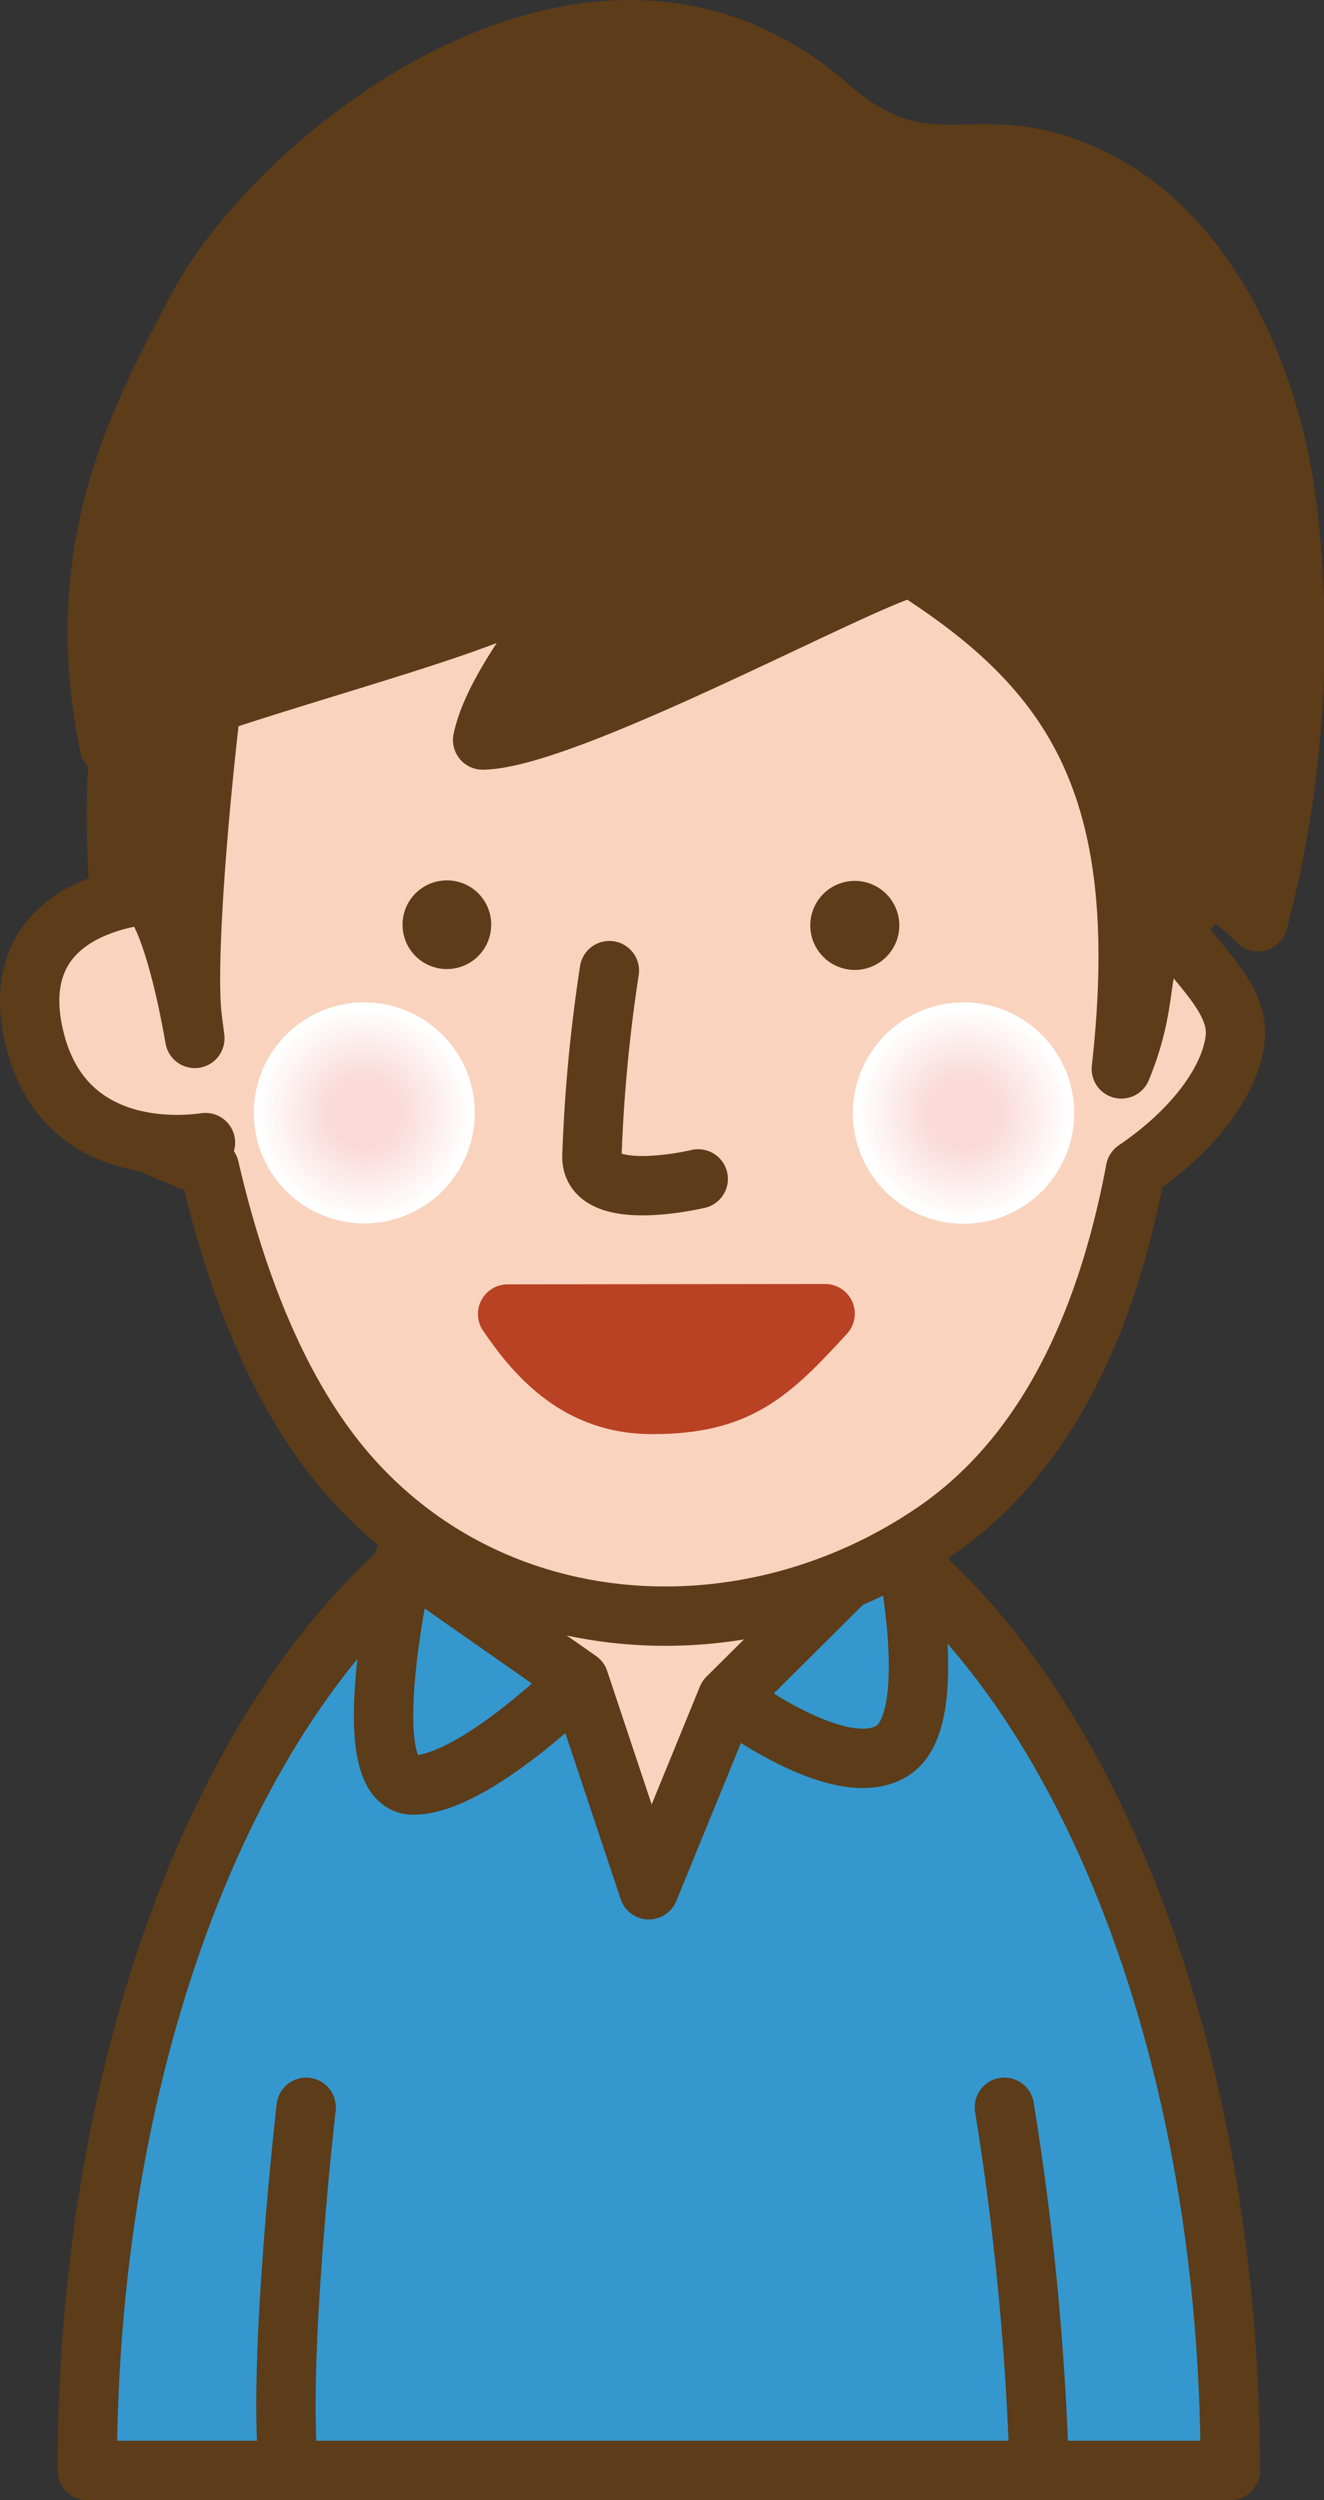
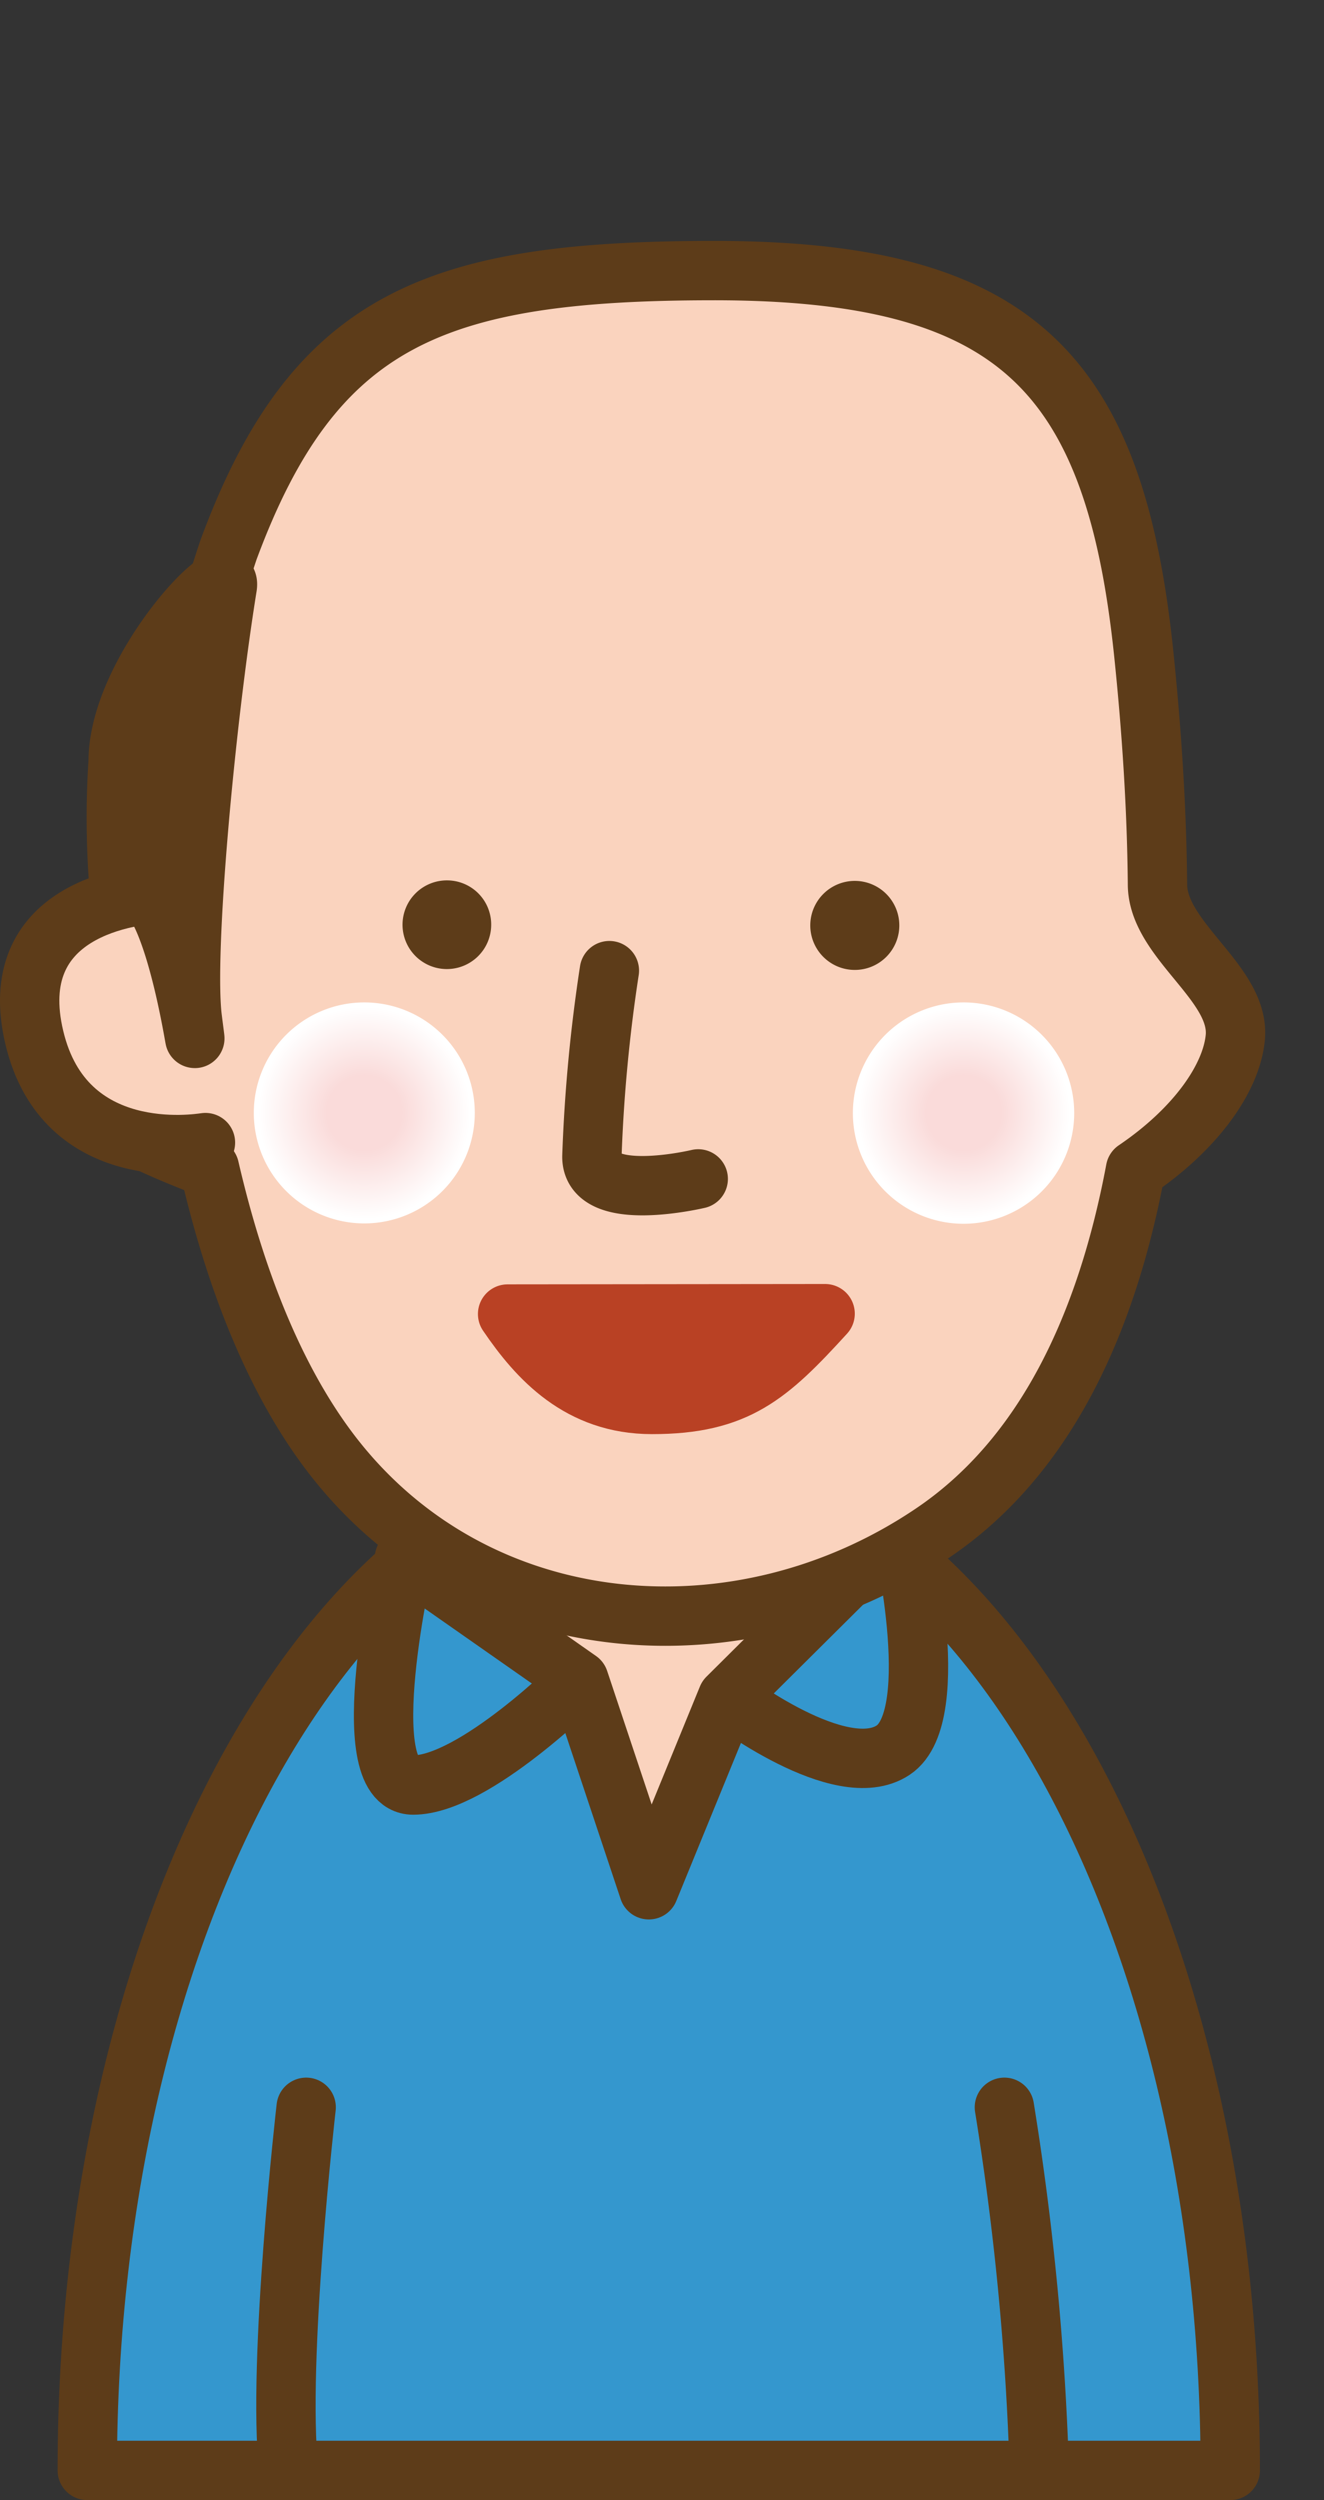
<svg xmlns="http://www.w3.org/2000/svg" xmlns:xlink="http://www.w3.org/1999/xlink" viewBox="0 0 75.85 143.21">
  <rect x="0" y="0" width="75.85" height="143.21" fill="#333333" stroke="none" />
  <defs>
    <style>.cls-1{isolation:isolate;}.cls-2{fill:#3497ce;}.cls-2,.cls-4,.cls-5,.cls-7{stroke:#5d3c19;}.cls-2,.cls-4,.cls-5,.cls-7,.cls-8{stroke-linecap:round;stroke-linejoin:round;stroke-width:3.4px;}.cls-3,.cls-5{fill:#fad3be;}.cls-4{fill:none;}.cls-6,.cls-7{fill:#5d3c19;}.cls-8{fill:#b94124;stroke:#b94124;}.cls-10,.cls-9{mix-blend-mode:multiply;}.cls-9{fill:url(#radial-gradient);}.cls-10{fill:url(#radial-gradient-2);}</style>
    <radialGradient id="radial-gradient" cx="20.87" cy="63.75" r="6.33" gradientUnits="userSpaceOnUse">
      <stop offset="0.34" stop-color="#fadbda" />
      <stop offset="0.96" stop-color="#fff" />
    </radialGradient>
    <radialGradient id="radial-gradient-2" cx="55.21" cy="63.75" r="6.33" xlink:href="#radial-gradient" />
  </defs>
  <g class="cls-1">
    <g id="レイヤー_2" data-name="レイヤー 2">
      <g id="レイヤー_1-2" data-name="レイヤー 1">
        <path class="cls-2" d="M70.48,141.51H5c0-31.9,14.66-57.76,32.75-57.76S70.48,109.61,70.48,141.51Z" />
        <path class="cls-3" d="M49.41,89c-2.58,1.93-7.74,8.25-7.74,8.25l-4.76,9.38-4-10.5s-5.5-4.75-8.12-6.75c2.87-4.69,9.47-5.63,12.94-5.63S46.51,84.18,49.41,89Z" />
        <path class="cls-4" d="M17.54,120.71s-1.67,14.55-1,20.8" />
        <path class="cls-4" d="M59.54,141.51a161.19,161.19,0,0,0-2-20.8" />
        <path class="cls-4" d="M41.67,97.25l9.91-9.85s2.59,10.85-.41,12.85-9.5-3-9.5-3l-4.5,11-4-12s-6,6-9.5,6-.5-13-.5-13l10,7" />
        <path class="cls-5" d="M65.52,37.41c.45,4.33.75,8.81.79,13.24,0,3.22,4.73,5.65,4.46,8.76-.21,2.33-2.25,5.25-5.72,7.6-1.66,8.85-5.16,16.4-11.54,20.75C42.39,95.33,27.27,94.07,19,83.31c-3.24-4.22-5.52-10-7-16.4-8.51-3.25-7.21-4.29-7.51-7.25s5.65-7.7,5.71-10.75a54.7,54.7,0,0,1,2.9-17.44C18,18.23,25,15.52,40.79,15.5,58.11,15.48,63.83,21.22,65.52,37.41Z" />
        <path class="cls-4" d="M34.91,55.6a90.78,90.78,0,0,0-1,10.62C33.84,69,40,67.53,40,67.53" />
        <path class="cls-5" d="M9.77,51.16c-2.4,0-9.54,1-7.8,8.29s9.34,6.06,9.8,6" />
        <path class="cls-6" d="M28.14,53a2.54,2.54,0,1,1-2.52-2.57A2.53,2.53,0,0,1,28.14,53Z" />
        <path class="cls-6" d="M51.52,53A2.55,2.55,0,1,1,49,50.46,2.55,2.55,0,0,1,51.52,53Z" />
-         <path class="cls-7" d="M63.21,10.55c-7.21-3.9-9.68.83-15.77-4.49C34-5.65,15.81,9,11.27,17.74c-3,5.76-7.43,13.45-5,25,3.84-2.48,19.88-6.23,23.87-8.53,6.49-3.73-1.48,3.36-2.49,8.18,4.93-.07,22.12-9.48,24.59-9.89,9.24,5.87,13.81,12.54,12,28.73,1.79-4.32.66-6.18,2.54-7.82,2.47-2.16,2.13-3.73,5.29-.61a63.5,63.5,0,0,0,1.71-23.39C73,22.23,69.56,14,63.21,10.55Z" />
        <path class="cls-7" d="M6.87,51.36c3-3.5,4.83,12.38,4.15,7-.48-3.73.75-17,2-24.75.33-2.1-6.25,4.75-6.25,10A49.48,49.48,0,0,0,6.87,51.36Z" />
        <path class="cls-8" d="M47.27,75.25c-3.23,3.54-5.06,5.2-9.92,5.2-4.14,0-6.53-2.62-8.27-5.18Z" />
        <path class="cls-9" d="M27.2,63.75a6.33,6.33,0,1,1-6.33-6.33A6.33,6.33,0,0,1,27.2,63.75Z" />
        <path class="cls-10" d="M61.54,63.75a6.34,6.34,0,1,1-6.34-6.33A6.34,6.34,0,0,1,61.54,63.75Z" />
      </g>
    </g>
  </g>
</svg>